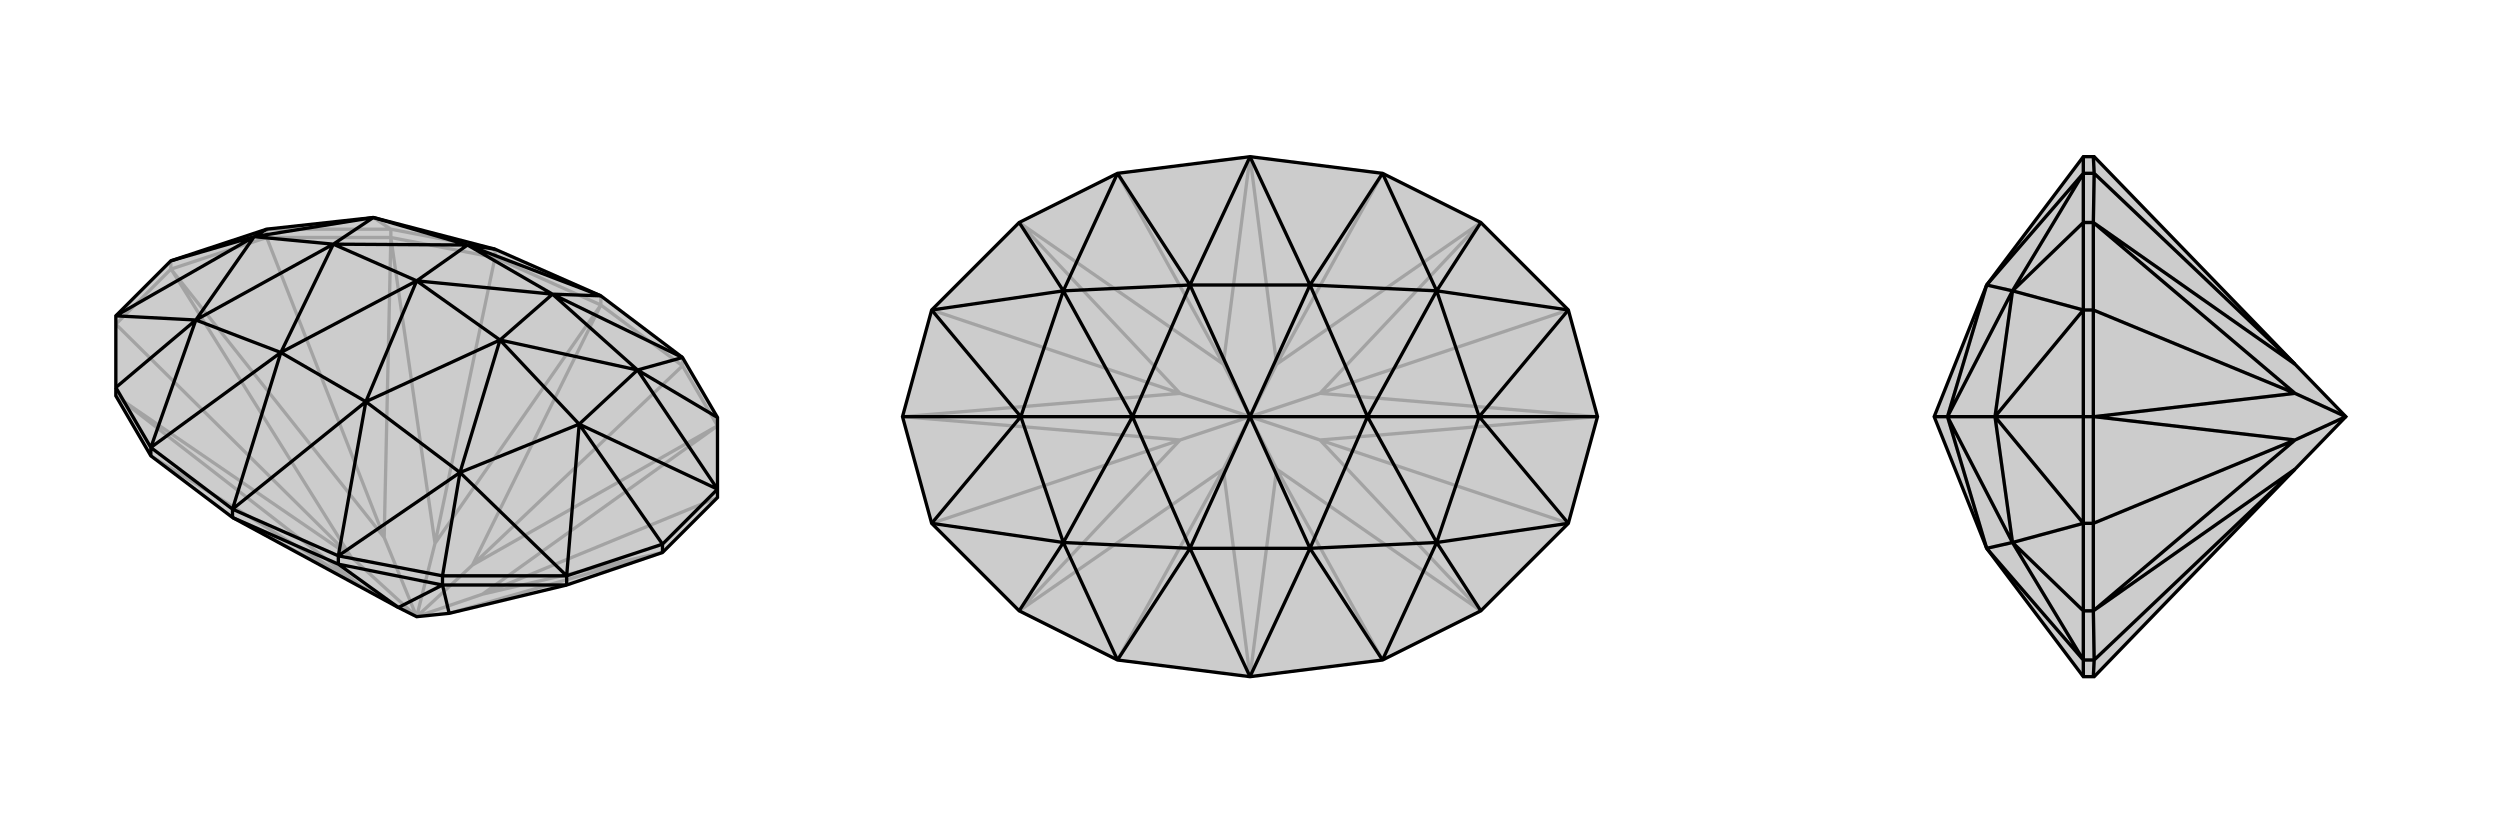
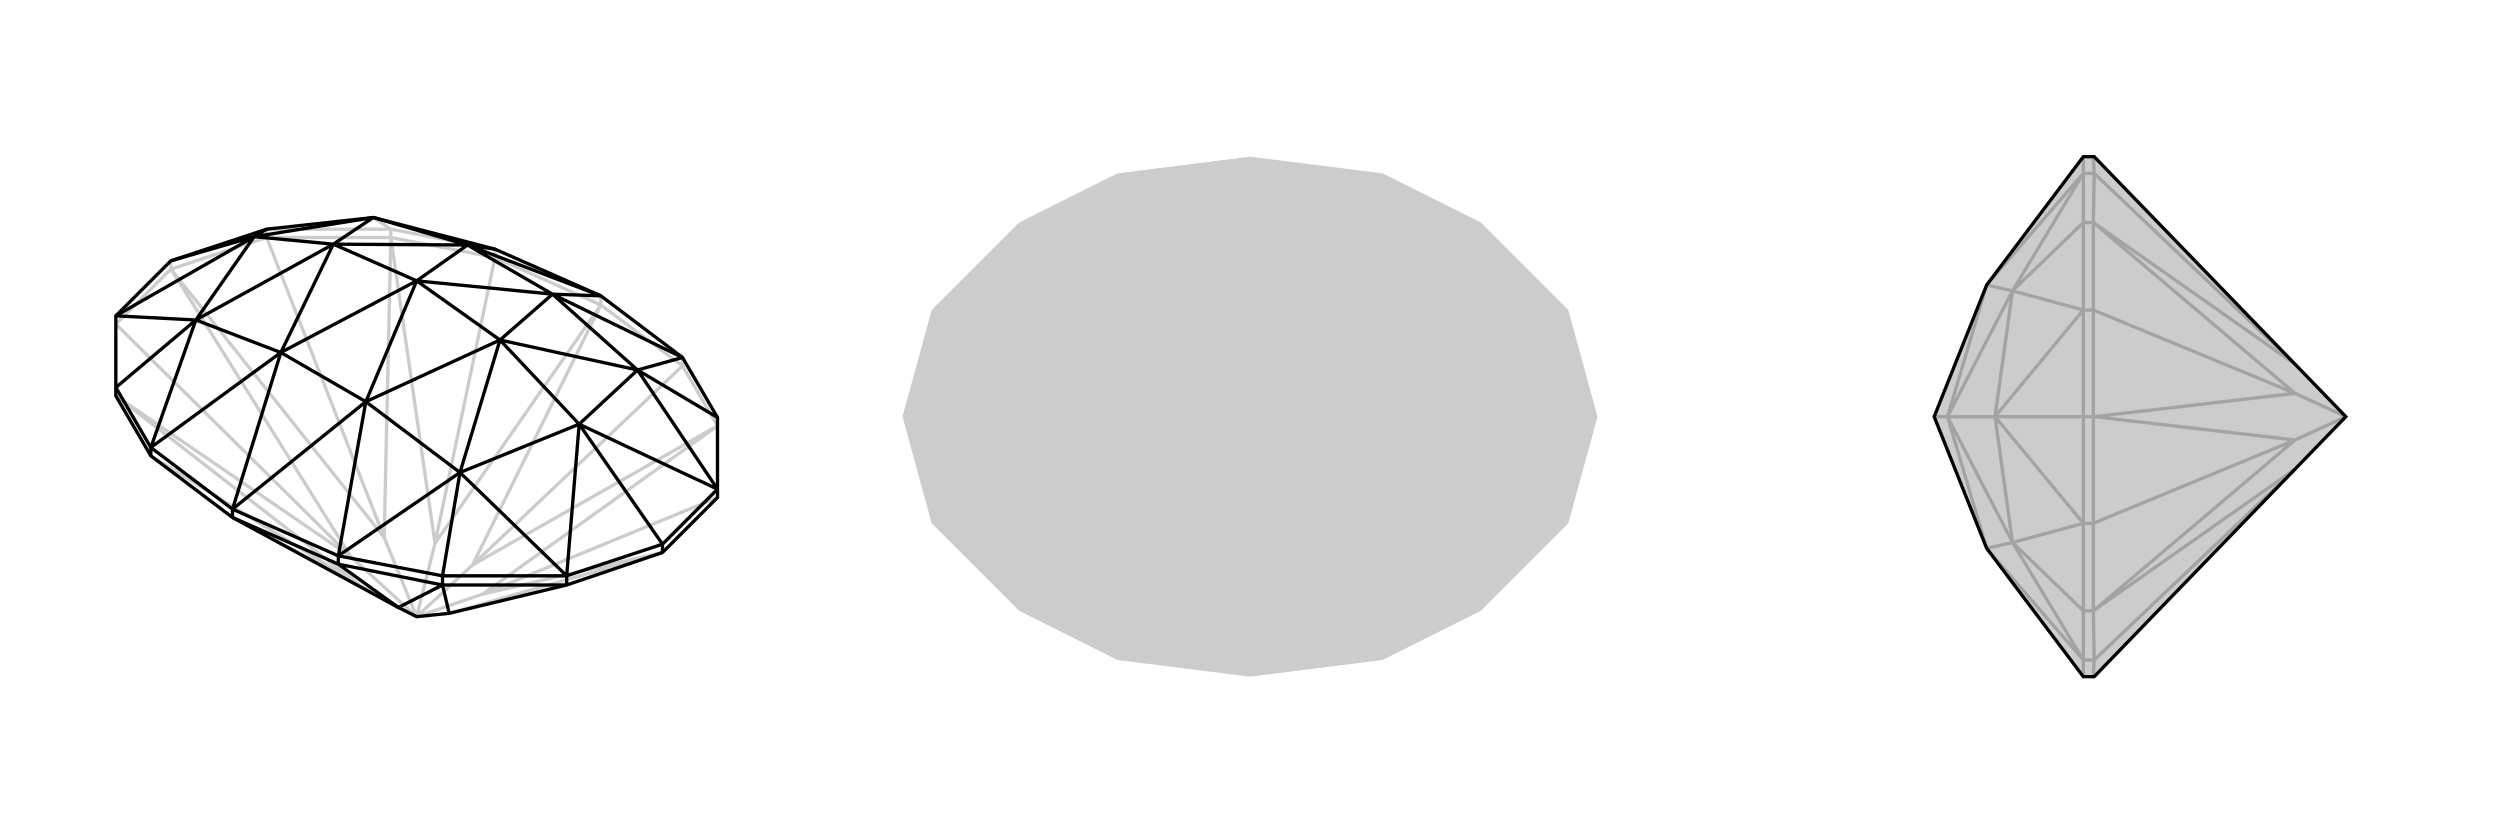
<svg xmlns="http://www.w3.org/2000/svg" viewBox="0 0 3000 1000">
  <g stroke="currentColor" stroke-width="4" fill="none" transform="translate(0 -17)">
-     <path fill="currentColor" stroke="none" fill-opacity=".2" d="M448,278L594,316L721,372L819,446L861,518L861,604L861,614L795,680L680,719L539,753L500,757L478,746L279,638L279,638L181,564L139,492L139,482L139,396L205,330L320,292z" />
    <path stroke-opacity=".2" d="M448,278L469,292M500,757L433,720M500,757L522,669M500,757L567,695M500,757L421,685M500,757L461,662M500,757L579,730M279,638L433,720M721,383L522,669M721,383L567,695M721,383L721,383M433,720L139,492M433,720L181,564M522,669L469,302M522,669L594,326M567,695L861,528M567,695L819,456M421,685L139,492M461,662L469,302M579,730L861,528M421,685L206,341M421,685L139,406M461,662L206,341M461,662L320,302M206,341L205,340M579,730L794,680M579,730L861,614M539,753L794,680M794,680L795,680M205,340L320,302M205,340L139,406M205,330L205,340M320,292L469,292M320,302L469,302M320,292L320,302M861,528L819,456M594,316L469,292M469,302L594,326M469,292L469,302M819,456L721,383M819,446L819,456M594,326L721,383M594,316L594,326M721,372L721,383" />
    <path d="M448,278L594,316L721,372L819,446L861,518L861,604L861,614L795,680L680,719L539,753L500,757L478,746L279,638L279,638L181,564L139,492L139,482L139,396L205,330L320,292z" />
    <path d="M235,401L139,482M552,584L531,708M765,461L861,518M305,301L205,330M695,526L795,670M320,292L305,301M139,396L235,401M139,396L305,301M680,708L552,584M680,708L695,526M861,604L765,461M861,604L695,526M594,316L561,311M181,554L337,440M181,554L235,401M406,684L439,499M406,684L552,584M819,446L663,370M819,446L765,461M721,372L561,311M721,372L663,370M279,628L337,440M279,628L439,499M305,301L448,278M305,301L235,401M305,301L400,310M695,526L552,584M695,526L765,461M695,526L600,425M448,278L561,311M448,278L400,310M235,401L337,440M235,401L400,310M552,584L439,499M552,584L600,425M765,461L663,370M765,461L600,425M561,311L400,310M337,440L400,310M400,310L500,354M439,499L600,425M663,370L600,425M600,425L500,354M561,311L663,370M561,311L500,354M663,370L500,354M337,440L439,499M337,440L500,354M439,499L500,354M478,746L531,719M478,746L406,694M539,753L531,719M680,708L795,670M861,604L795,670M795,670L795,680M680,708L531,708M680,719L531,719M680,708L680,719M406,684L531,708M531,719L406,694M531,708L531,719M181,554L139,482M406,684L279,628M406,694L279,638M406,684L406,694M181,554L279,628M181,554L181,564M279,628L279,638" />
  </g>
  <g stroke="currentColor" stroke-width="4" fill="none" transform="translate(1000 0)">
    <path fill="currentColor" stroke="none" fill-opacity=".2" d="M917,500L882,372L777,267L659,208L500,188L341,208L223,267L118,372L83,500L118,628L223,733L341,792L500,812L659,792L777,733L882,628z" />
-     <path stroke-opacity=".2" d="M500,500L468,563M500,500L468,437M500,500L532,437M500,500L532,563M500,500L416,528M500,500L416,472M500,500L584,472M500,500L584,528M500,812L468,563M500,188L468,437M500,188L532,437M500,188L500,188M500,812L532,563M500,812L500,812M468,563L223,733M468,563L341,792M468,437L223,267M468,437L341,208M532,437L777,267M532,437L659,208M532,563L777,733M532,563L659,792M416,528L223,733M416,472L223,267M584,472L777,267M584,528L777,733M416,528L84,500M416,528L118,628M416,472L84,500M416,472L118,372M84,500L83,500M584,472L916,500M584,472L882,372M584,528L916,500M584,528L882,628M916,500L917,500" />
-     <path d="M917,500L882,372L777,267L659,208L500,188L341,208L223,267L118,372L83,500L118,628L223,733L341,792L500,812L659,792L777,733L882,628z" />
-     <path d="M276,349L223,267M276,651L223,733M724,651L777,733M724,349L777,267M225,500L83,500M775,500L917,500M118,372L276,349M118,372L225,500M118,628L276,651M118,628L225,500M882,628L724,651M882,628L775,500M882,372L724,349M882,372L775,500M341,208L428,342M341,208L276,349M341,792L428,658M341,792L276,651M659,792L572,658M659,792L724,651M659,208L572,342M659,208L724,349M500,188L428,342M500,188L572,342M500,812L428,658M500,812L572,658M225,500L276,349M225,500L276,651M225,500L359,500M775,500L724,651M775,500L724,349M775,500L641,500M276,349L428,342M276,349L359,500M276,651L428,658M276,651L359,500M724,651L572,658M724,651L641,500M724,349L572,342M724,349L641,500M428,342L359,500M428,658L359,500M359,500L500,500M572,658L641,500M572,342L641,500M641,500L500,500M428,342L572,342M428,342L500,500M572,342L500,500M428,658L572,658M428,658L500,500M572,658L500,500" />
  </g>
  <g stroke="currentColor" stroke-width="4" fill="none" transform="translate(2000 0)">
    <path fill="currentColor" stroke="none" fill-opacity=".2" d="M384,342L321,500L384,658L500,812L512,812L513,812L754,563L815,500L754,437L513,188L512,188L500,188z" />
    <path stroke-opacity=".2" d="M415,349L500,267M415,651L500,733M394,500L500,500M500,372L415,349M500,372L394,500M500,628L415,651M500,628L394,500M500,208L384,342M500,208L415,349M500,792L384,658M500,792L415,651M394,500L415,349M394,500L415,651M394,500L337,500M415,349L384,342M415,349L337,500M415,651L384,658M415,651L337,500M384,342L337,500M384,658L337,500M337,500L321,500M815,500L754,528M815,500L754,472M754,563L512,733M754,563L513,792M754,437L512,267M754,437L513,208M754,528L512,733M754,472L512,267M754,528L513,500M754,528L512,628M754,472L513,500M754,472L512,372M513,500L512,500M500,372L500,500M512,500L512,372M500,628L500,500M512,500L512,628M500,500L512,500M500,372L500,267M512,372L512,267M500,372L512,372M500,628L500,733M512,628L512,733M500,628L512,628M500,208L500,267M512,267L513,208M500,267L512,267M500,792L500,733M512,733L513,792M500,733L512,733M500,208L500,188M513,208L512,188M500,208L513,208M500,792L500,812M513,792L512,812M500,792L513,792" />
    <path d="M384,342L321,500L384,658L500,812L512,812L513,812L754,563L815,500L754,437L513,188L512,188L500,188z" />
-     <path d="M415,651L500,733M415,349L500,267M394,500L500,500M500,628L415,651M500,628L394,500M500,372L415,349M500,372L394,500M500,792L384,658M500,792L415,651M500,208L384,342M500,208L415,349M394,500L415,651M394,500L415,349M394,500L337,500M415,651L384,658M415,651L337,500M415,349L384,342M415,349L337,500M384,658L337,500M384,342L337,500M337,500L321,500M815,500L754,472M815,500L754,528M754,437L512,267M754,437L513,208M754,563L512,733M754,563L513,792M754,472L512,267M754,528L512,733M754,472L513,500M754,472L512,372M754,528L513,500M754,528L512,628M513,500L512,500M500,628L500,500M512,500L512,628M500,372L500,500M512,500L512,372M500,500L512,500M500,628L500,733M512,628L512,733M500,628L512,628M500,372L500,267M512,372L512,267M500,372L512,372M500,792L500,733M512,733L513,792M500,733L512,733M500,208L500,267M512,267L513,208M500,267L512,267M500,792L500,812M513,792L512,812M500,792L513,792M500,208L500,188M513,208L512,188M500,208L513,208" />
  </g>
</svg>